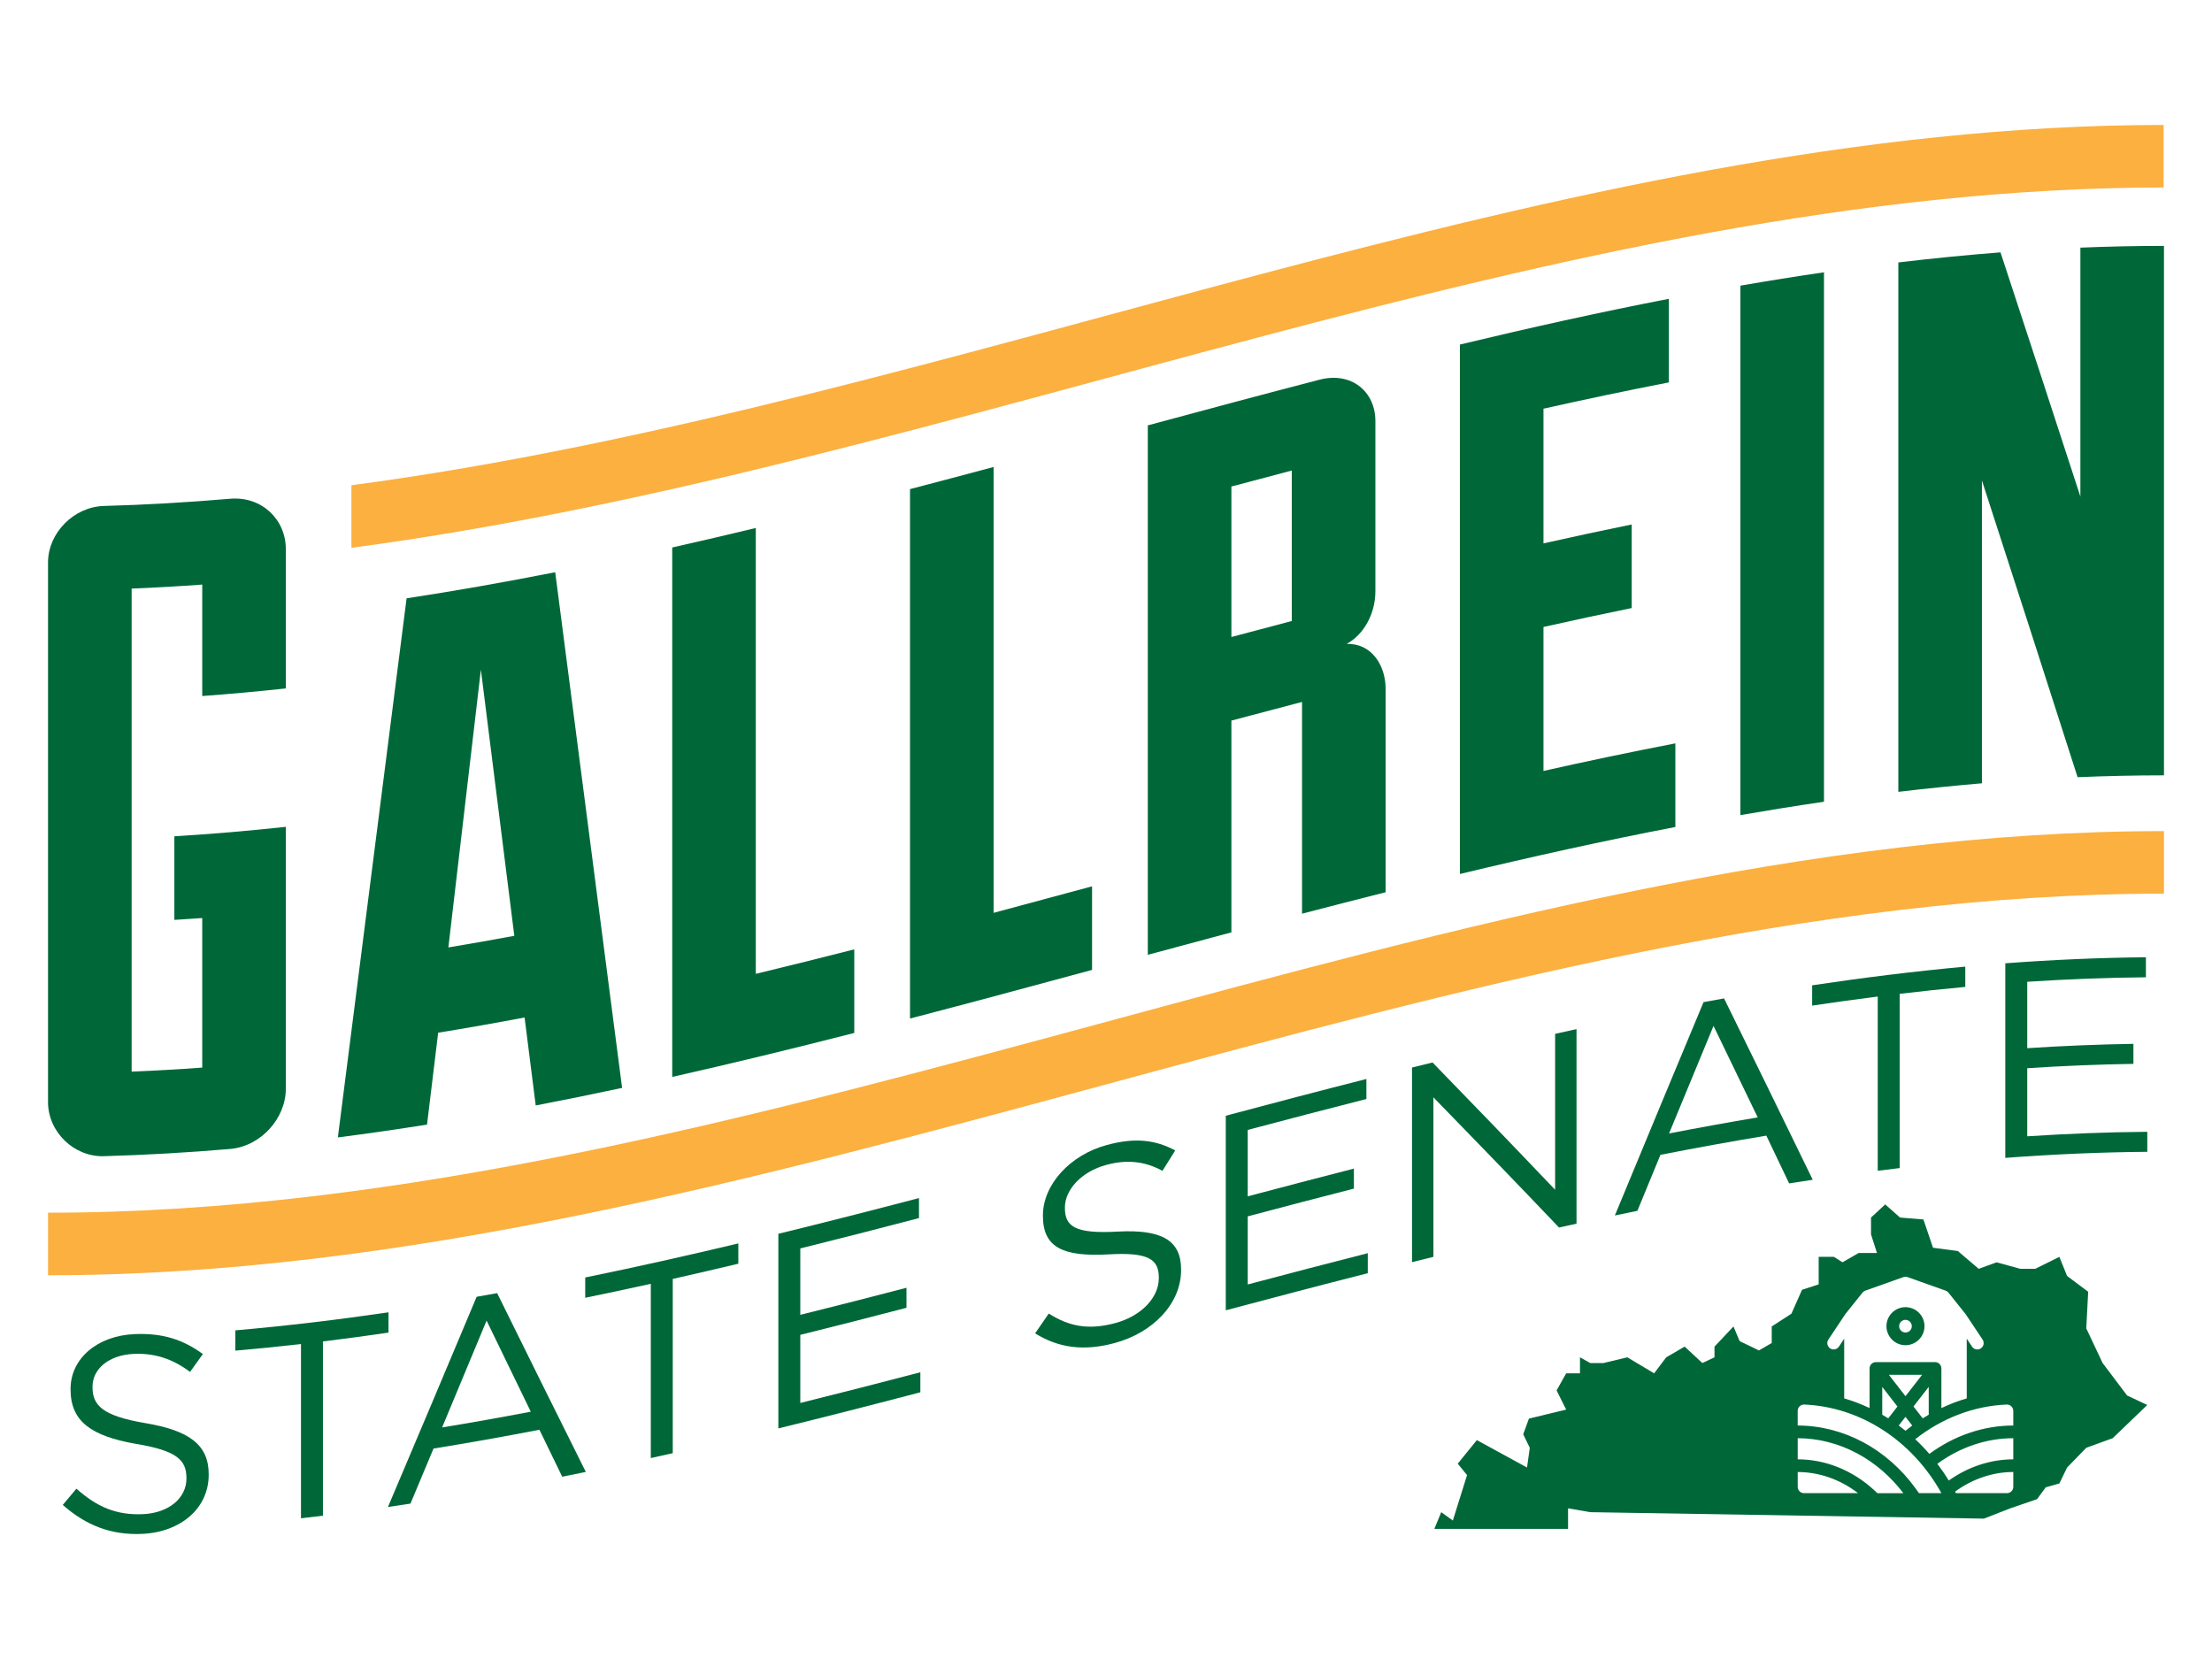
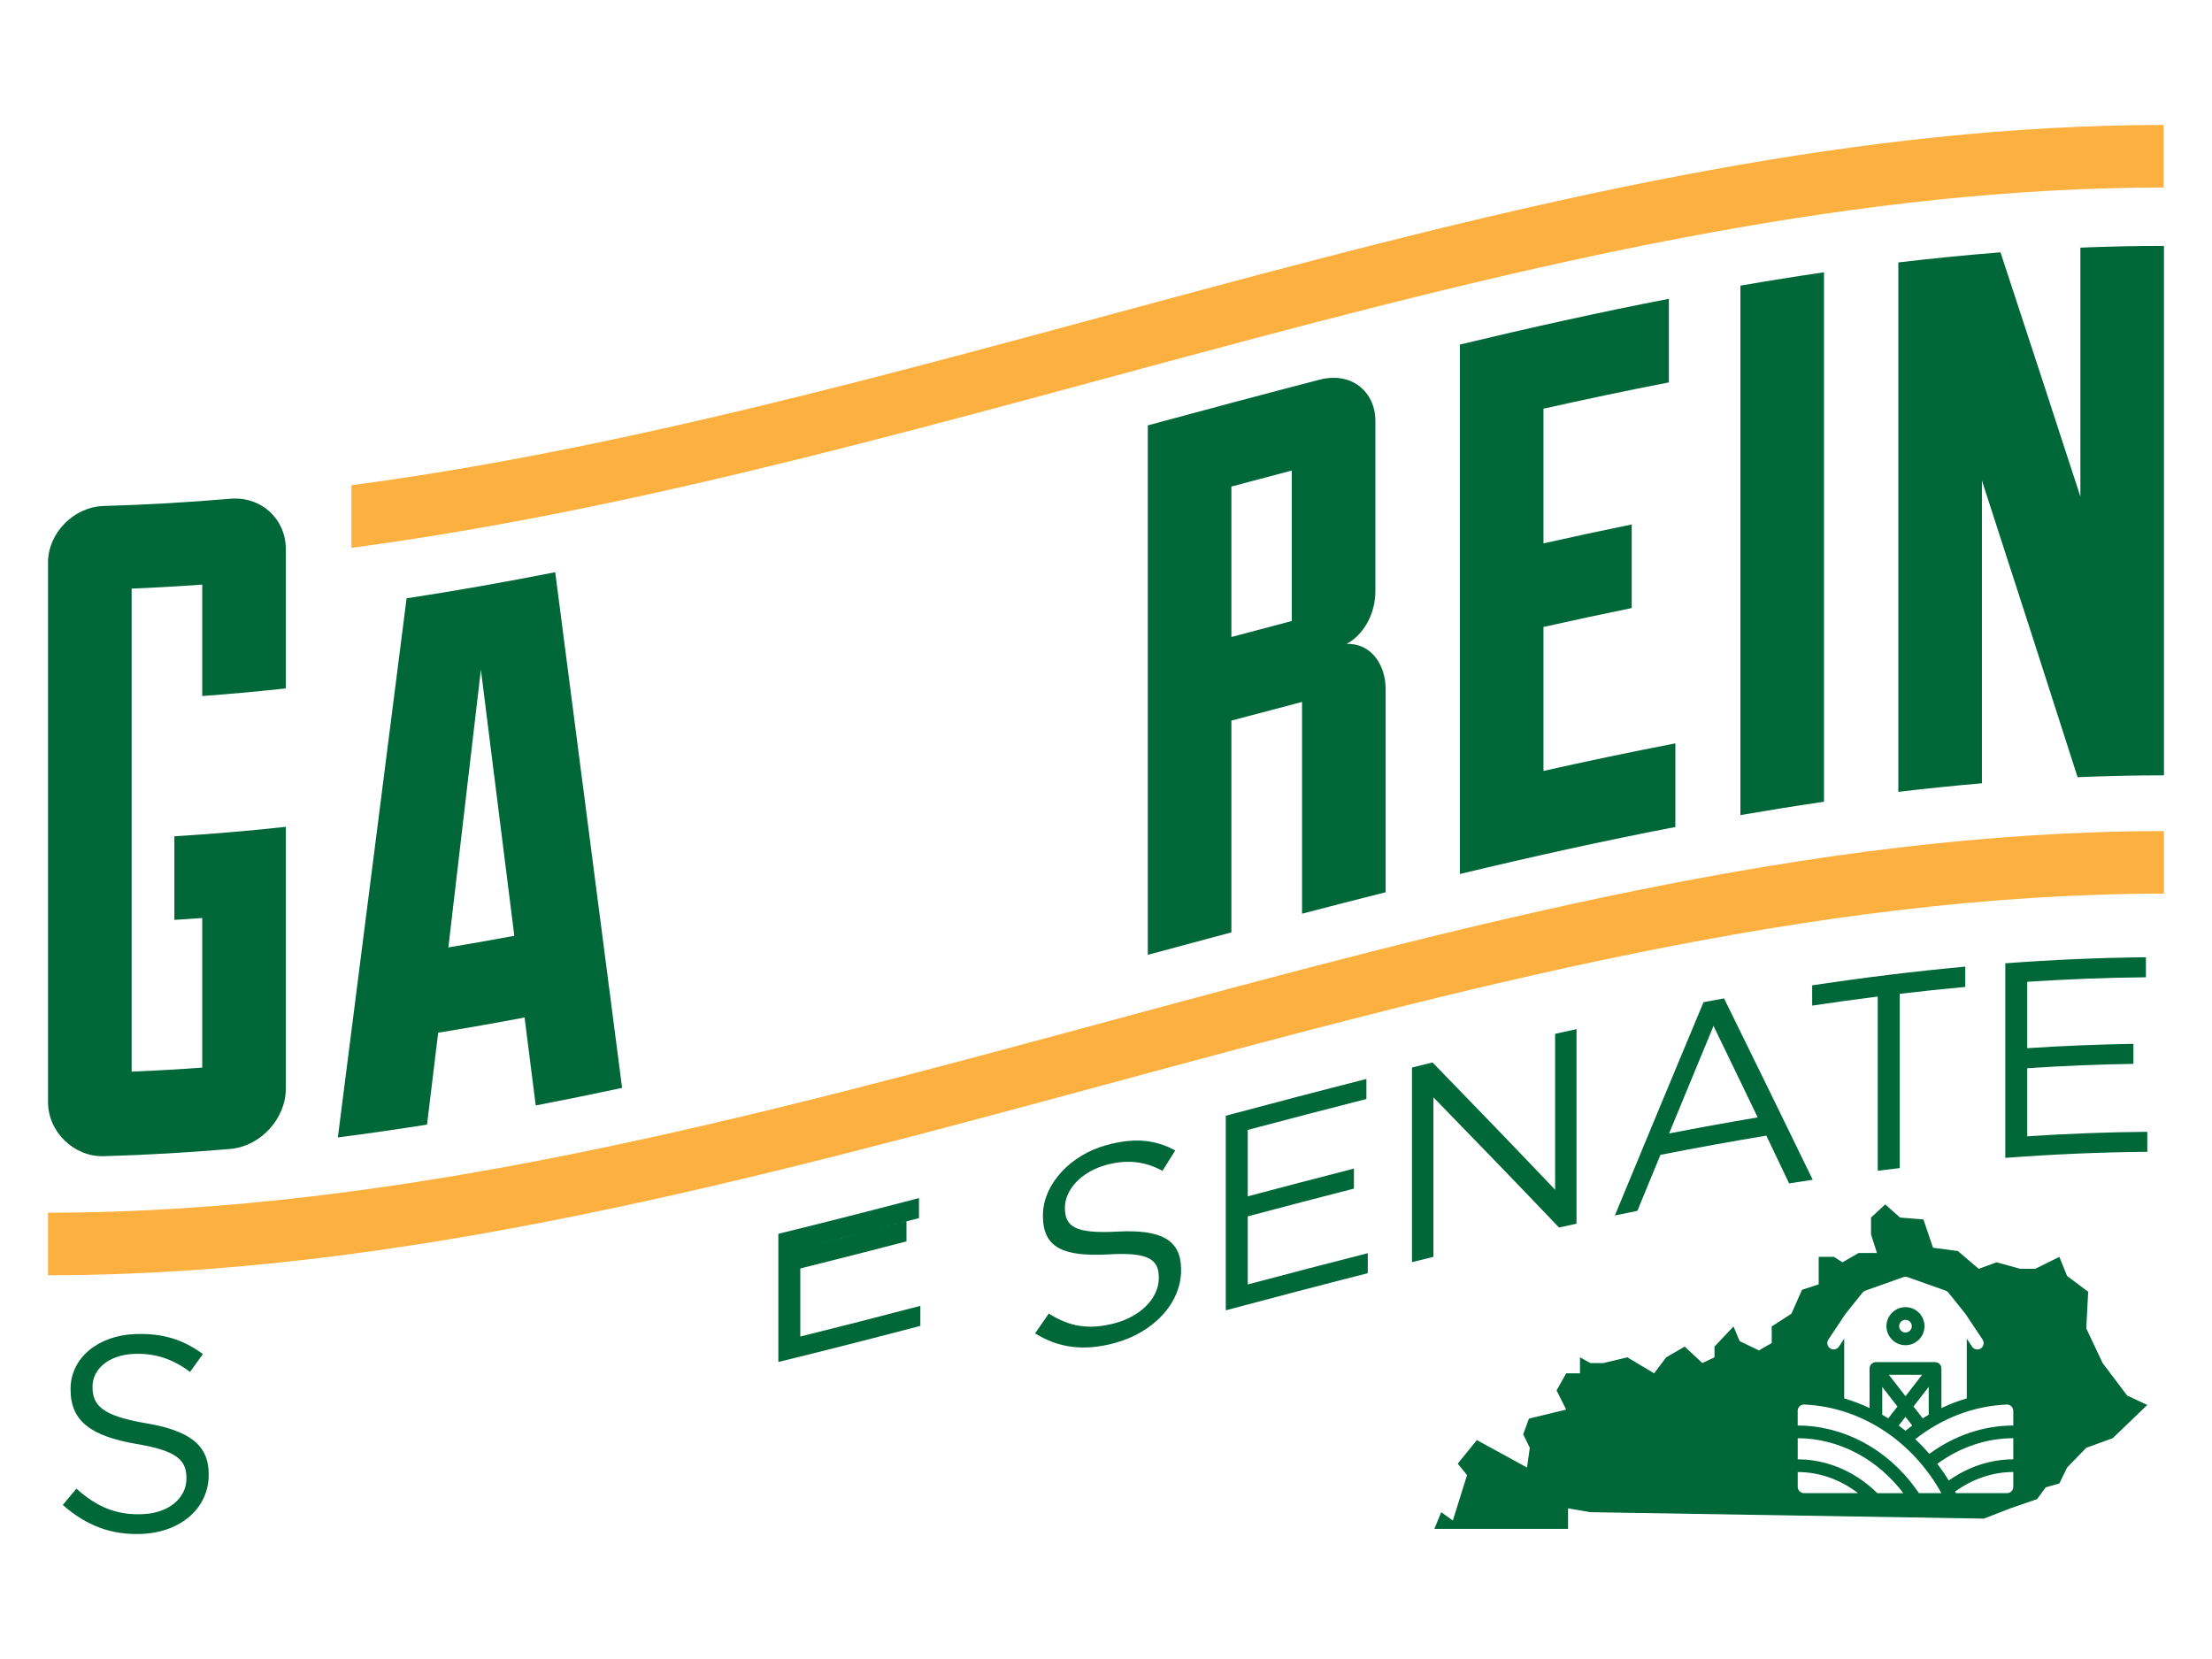
<svg xmlns="http://www.w3.org/2000/svg" id="Layer_1" version="1.1" viewBox="0 0 800 600">
  <defs>
    <style>
      .st0 {
        fill: #fbb040;
      }

      .st1 {
        fill: #006838;
      }
    </style>
  </defs>
  <g>
    <path class="st1" d="M689.14,486.51c3.79,0,6.88-3.09,6.88-6.88s-3.09-6.88-6.88-6.88-6.88,3.09-6.88,6.88,3.09,6.88,6.88,6.88ZM689.14,477.34c1.27,0,2.29,1.03,2.29,2.29s-1.03,2.29-2.29,2.29-2.29-1.03-2.29-2.29,1.03-2.29,2.29-2.29Z" />
    <path class="st1" d="M769.29,504.69l-8.85-11.73-5.91-12.53.69-13.25-7.63-5.71-2.79-6.91-8.75,4.33h-5.34l-8.63-2.36-6.45,2.36-7.53-6.42-9-1.21-3.47-10.22-8.46-.7-5.36-4.75-5.13,4.75v6.1l2.15,6.72h-6.63l-5.84,3.36-3.11-1.97h-5.5v9.95l-6.03,1.98-3.83,8.64-7.12,4.6v6l-4.63,2.68-6.98-3.37-2.22-5.3-6.87,7.29v3.87l-4.39,2.07-6.4-5.94-6.67,3.87-4.37,5.79-9.7-5.79c-5.74,1.38-8.62,2.07-8.62,2.07h-4.78l-3.72-2.07v5.79h-4.99l-3.47,6.19,3.47,6.93-13.47,3.26-2.07,5.67,2.38,4.88-1,7.14-18.14-9.92-6.92,8.53,3.37,4.13-5.14,16.43-4.2-3.02-2.49,6.04h48.36v-7.43l8.02,1.39,142.38,2.33,9.53-3.72,9.7-3.33,3.13-4.27,4.93-1.39,2.79-5.76,6.93-7.14,9.57-3.48,12.5-12.01-7.31-3.44ZM661.25,484.48l6.11-9.17c.04-.06.08-.11.12-.16l6.11-7.64c.27-.33.62-.59,1.02-.73l13.76-4.89c.5-.18,1.04-.18,1.54,0l13.76,4.89c.4.14.76.39,1.02.73l6.11,7.64c.04.05.08.11.12.16l6.11,9.17c.7,1.05.42,2.48-.64,3.18-1.05.7-2.48.42-3.18-.64l-1.91-2.87v21.6c-2.34.69-4.66,1.51-6.93,2.49-.75.32-1.5.66-2.24,1.01v-14.33c0-1.27-1.03-2.29-2.29-2.29h-21.4c-1.27,0-2.29,1.03-2.29,2.29v14.32c-2.98-1.41-6.04-2.58-9.17-3.49v-21.6l-1.91,2.87c-.7,1.05-2.13,1.34-3.18.64-1.05-.7-1.34-2.13-.64-3.18ZM689.14,504.94l-6.01-7.73h12.03l-6.01,7.73ZM691.59,515.56c-.83.61-1.64,1.24-2.44,1.89-.8-.65-1.62-1.28-2.45-1.89l2.44-3.14,2.45,3.15ZM686.24,508.68l-3.33,4.28c-.72-.45-1.44-.89-2.17-1.31v-10.04l5.5,7.08ZM697.55,501.6v10.05c-.73.42-1.45.86-2.17,1.31l-3.34-4.29,5.5-7.08ZM652.46,540.02c-1.27,0-2.29-1.03-2.29-2.29v-5.35c7.75,0,15.39,2.69,21.83,7.64h-19.53ZM678.99,540.02l-1.22-1.13c-7.79-7.16-17.59-11.1-27.6-11.1v-7.64c7.37,0,14.83,1.91,21.56,5.52,6.39,3.42,12.12,8.37,16.64,14.36h-9.36ZM694.03,540.02l-1.29-1.79c-5.02-6.94-11.54-12.69-18.85-16.61-7.4-3.97-15.6-6.06-23.73-6.06v-5.3c0-1.3,1.08-2.35,2.38-2.29,20.28.88,38.97,12.94,49.6,32.05h-8.11ZM728.13,537.73c0,1.27-1.03,2.29-2.29,2.29h-18.45l-.31-.56c6.28-4.59,13.64-7.09,21.05-7.09v5.35ZM728.13,527.79c-8.23,0-16.36,2.7-23.34,7.67-1.27-2.1-2.65-4.12-4.12-6.06,8.16-5.99,17.76-9.25,27.46-9.25v7.64ZM728.13,515.56c-10.75,0-21.36,3.62-30.35,10.26-1.62-1.87-3.32-3.64-5.11-5.31,9.56-7.54,21.02-12.02,33.05-12.54,1.31-.06,2.41.98,2.41,2.29v5.3Z" />
  </g>
  <g>
    <g>
      <path class="st1" d="M73.14,251.73v-40.31c-8.51.62-17.02,1.11-25.53,1.46v174.69c8.51-.35,17.02-.84,25.53-1.46v-54.09c-3.36.25-6.72.47-10.08.67v-30.23c13.44-.82,26.88-1.97,40.31-3.42v94.73c0,10.74-9.07,20.83-20.16,21.77-15.23,1.3-30.46,2.18-45.69,2.61-10.75.31-20.16-8.79-20.15-19.54v-195.18c0-10.75,9.41-20.13,20.15-20.44,15.23-.42,30.46-1.31,45.69-2.61,11.43-.97,20.16,7.46,20.16,18.21v50.39c-10.08,1.09-20.16,2.01-30.23,2.75Z" />
      <path class="st1" d="M189.71,367.99c-10.41,1.97-20.83,3.81-31.24,5.5-1.34,11.08-2.69,22.16-4.03,33.23-10.75,1.71-21.5,3.26-32.25,4.64,8.29-64.89,16.57-129.88,24.86-194.97,17.92-2.73,35.83-5.91,53.75-9.44,8.06,62.24,16.13,124.4,24.19,186.5-10.41,2.23-20.83,4.35-31.24,6.35-1.34-10.6-2.69-21.21-4.03-31.82ZM162.16,342.65c7.95-1.32,15.9-2.72,23.85-4.2-4.03-32.06-8.06-64.14-12.09-96.24-3.92,33.5-7.84,66.98-11.76,100.44Z" />
-       <path class="st1" d="M243.12,198c10.08-2.27,20.15-4.62,30.23-7.05v161.25c11.87-2.86,23.74-5.82,35.61-8.85v30.23c-21.95,5.6-43.89,10.96-65.84,15.9v-191.48Z" />
-       <path class="st1" d="M329.12,176.89c10.08-2.63,20.16-5.3,30.23-8v161.25c11.87-3.17,23.74-6.38,35.61-9.59,0,10.08,0,20.16,0,30.23-21.95,5.94-43.9,11.86-65.84,17.59v-191.48Z" />
      <path class="st1" d="M470.88,253.87c-8.51,2.22-17.02,4.47-25.53,6.74v76.59c-10.08,2.69-20.16,5.4-30.23,8.12v-191.48c20.72-5.6,41.43-11.15,62.15-16.53,11.42-2.96,20.16,4.24,20.16,14.99v61.47c0,8.4-4.37,15.88-10.41,19.11,9.08-.31,14.11,7.84,14.11,16.24v73.57c-10.08,2.54-20.16,5.13-30.23,7.76v-76.59ZM445.35,230.38c7.28-1.94,14.56-3.87,21.84-5.78v-54.42c-7.28,1.91-14.56,3.84-21.84,5.78v54.42Z" />
      <path class="st1" d="M605.93,299.09c-25.98,4.99-51.96,10.76-77.94,17V124.61c25.2-6.05,50.39-11.66,75.58-16.54,0,10.08,0,20.15,0,30.23-15.12,2.93-30.23,6.12-45.35,9.51v48.71c10.64-2.39,21.28-4.67,31.91-6.84,0,10.08,0,20.15,0,30.23-10.64,2.17-21.28,4.45-31.91,6.84v52.07c15.9-3.57,31.8-6.91,47.7-9.97v30.23Z" />
      <path class="st1" d="M629.44,103.31c10.08-1.75,20.16-3.36,30.23-4.83v191.48c-10.08,1.47-20.15,3.09-30.23,4.83V103.31Z" />
      <path class="st1" d="M723.51,91.28c9.63,29.27,19.26,58.7,28.89,88.31,0-30.01,0-60.02,0-90.03,10.08-.41,20.16-.63,30.23-.63v191.48c-10.41,0-20.83.23-31.24.67-11.53-36.02-23.07-71.77-34.6-107.3v109.51c-10.08.86-20.15,1.89-30.23,3.09V94.91c12.32-1.46,24.64-2.69,36.95-3.64Z" />
    </g>
    <path class="st0" d="M782.5,45.19c-218.47.04-436.93,101.27-655.4,130.31v22.62c218.47-29.04,436.94-130.27,655.4-130.31v-22.62Z" />
    <path class="st0" d="M782.63,300.58c-255.09,0-510.17,138.01-765.26,138.01v22.62c255.08,0,510.17-138.01,765.26-138.01v-22.62Z" />
    <g>
      <path class="st1" d="M22.7,544.28c1.64-1.96,3.28-3.92,4.93-5.88,7.34,6.52,14.37,9.66,24.12,9.21,9.44-.44,15.68-5.92,15.68-12.85v-.2c0-6.56-3.52-9.93-18.29-12.37-16.19-2.85-23.62-8.13-23.62-19.66,0-.07,0-.13,0-.2,0-11.07,9.75-19.26,23.12-19.83,10.25-.44,17.6,2,24.73,7.21-1.54,2.16-3.08,4.31-4.63,6.46-6.53-4.89-13.06-6.83-20.3-6.52-9.15.39-14.98,5.5-14.98,11.84,0,.07,0,.13,0,.2,0,6.6,3.62,10.37,19.1,13,15.68,2.64,22.92,7.7,22.92,18.49v.2c0,12.05-10.05,20.72-24.03,21.37-11.15.51-20.31-3.01-28.75-10.48Z" />
-       <path class="st1" d="M108.84,486.09c-7.91.9-15.81,1.7-23.72,2.39,0-2.45,0-4.89,0-7.34,18.46-1.61,36.92-3.82,55.39-6.52v7.34c-7.91,1.15-15.81,2.22-23.72,3.19v63.02c-2.65.32-5.29.64-7.94.94,0-21.01,0-42.02,0-63.02Z" />
-       <path class="st1" d="M172.36,469c2.48-.43,4.96-.87,7.44-1.32,10.69,21.69,21.38,43.24,32.07,64.66-2.85.58-5.7,1.16-8.54,1.73-2.75-5.65-5.5-11.31-8.24-16.98-12.77,2.46-25.53,4.74-38.3,6.8-2.78,6.65-5.56,13.28-8.34,19.91-2.71.42-5.43.82-8.14,1.22,10.69-25.18,21.38-50.53,32.07-76.01ZM191.96,510.55c-5.33-10.95-10.65-21.93-15.98-32.94-5.36,12.91-10.72,25.79-16.08,38.64,10.69-1.75,21.38-3.66,32.07-5.69Z" />
-       <path class="st1" d="M235.37,464.31c-7.91,1.74-15.82,3.43-23.72,5.05v-7.34c18.46-3.78,36.92-7.92,55.38-12.32v7.34c-7.91,1.88-15.81,3.72-23.72,5.5v63.02c-2.65.6-5.29,1.19-7.94,1.77v-63.02Z" />
-       <path class="st1" d="M281.5,446.22c16.95-4.15,33.91-8.48,50.86-12.92v7.24c-14.31,3.75-28.61,7.42-42.92,10.97v24.02c12.8-3.17,25.6-6.45,38.4-9.79v7.24c-12.8,3.34-25.6,6.61-38.4,9.79v24.63c14.47-3.59,28.95-7.31,43.42-11.1,0,2.41,0,4.83,0,7.24-17.12,4.49-34.24,8.87-51.36,13.06v-70.36Z" />
+       <path class="st1" d="M281.5,446.22c16.95-4.15,33.91-8.48,50.86-12.92v7.24c-14.31,3.75-28.61,7.42-42.92,10.97c12.8-3.17,25.6-6.45,38.4-9.79v7.24c-12.8,3.34-25.6,6.61-38.4,9.79v24.63c14.47-3.59,28.95-7.31,43.42-11.1,0,2.41,0,4.83,0,7.24-17.12,4.49-34.24,8.87-51.36,13.06v-70.36Z" />
      <path class="st1" d="M374.37,482.22c1.64-2.39,3.28-4.77,4.93-7.16,7.34,4.66,14.37,6.07,24.12,3.43,9.44-2.56,15.68-9.27,15.68-16.2,0-.07,0-.13,0-.2,0-6.53-3.52-9.31-18.29-8.42-16.19.86-23.62-2.36-23.62-13.92v-.2c0-11.06,9.74-21.83,23.12-25.45,10.25-2.78,17.6-1.84,24.73,1.97-1.54,2.46-3.08,4.92-4.62,7.38-6.53-3.57-13.08-4.11-20.3-2.15-9.16,2.47-14.98,9.08-14.98,15.41,0,.07,0,.13,0,.2,0,6.63,3.62,9.38,19.1,8.51,15.68-.83,22.92,2.96,22.92,13.72,0,.07,0,.13,0,.2,0,12.06-10.05,22.61-24.03,26.39-11.16,3.02-20.3,1.77-28.75-3.49Z" />
      <path class="st1" d="M443.32,403.52c16.95-4.53,33.91-8.99,50.86-13.29,0,2.41,0,4.83,0,7.24-14.31,3.64-28.61,7.38-42.92,11.18v24.02c12.8-3.4,25.6-6.75,38.4-10.03v7.24c-12.8,3.27-25.6,6.63-38.4,10.03v24.63c14.47-3.84,28.95-7.63,43.42-11.31v7.24c-17.12,4.35-34.24,8.85-51.36,13.42,0-23.45,0-46.91,0-70.36Z" />
      <path class="st1" d="M510.66,386.09c2.48-.61,4.96-1.23,7.44-1.83,14.78,15.18,29.55,30.5,44.33,46.03v-56.39c2.58-.57,5.16-1.14,7.74-1.7v70.36c-2.11.46-4.22.92-6.33,1.39-15.14-15.89-30.29-31.56-45.43-47.09v57.7c-2.58.63-5.16,1.27-7.74,1.91v-70.36Z" />
      <path class="st1" d="M616.09,362.44c2.48-.46,4.96-.91,7.44-1.35,10.69,21.72,21.38,43.58,32.07,65.59-2.85.43-5.7.87-8.54,1.31-2.75-5.77-5.49-11.52-8.24-17.27-12.77,2.11-25.53,4.43-38.3,6.94-2.78,6.74-5.56,13.5-8.34,20.26-2.71.55-5.43,1.11-8.14,1.67,10.69-25.84,21.38-51.57,32.07-77.16ZM635.7,404.12c-5.33-11.07-10.66-22.1-15.98-33.09-5.36,12.93-10.72,25.9-16.08,38.9,10.69-2.07,21.38-4.02,32.07-5.81Z" />
      <path class="st1" d="M679.11,360.41c-7.91,1-15.81,2.1-23.72,3.28,0-2.45,0-4.89,0-7.34,18.46-2.77,36.92-5.06,55.38-6.76,0,2.45,0,4.89,0,7.34-7.91.73-15.81,1.56-23.72,2.5,0,21.01,0,42.02,0,63.02-2.65.31-5.29.64-7.94.97,0-21.01,0-42.02,0-63.02Z" />
      <path class="st1" d="M725.24,348.39c16.95-1.27,33.91-2.03,50.86-2.18v7.24c-14.31.13-28.61.69-42.92,1.62v24.02c12.8-.84,25.6-1.37,38.4-1.57,0,2.41,0,4.83,0,7.24-12.8.2-25.6.73-38.4,1.57v24.63c14.47-.95,28.95-1.51,43.42-1.63v7.24c-17.12.14-34.24.9-51.36,2.19v-70.36Z" />
    </g>
  </g>
</svg>